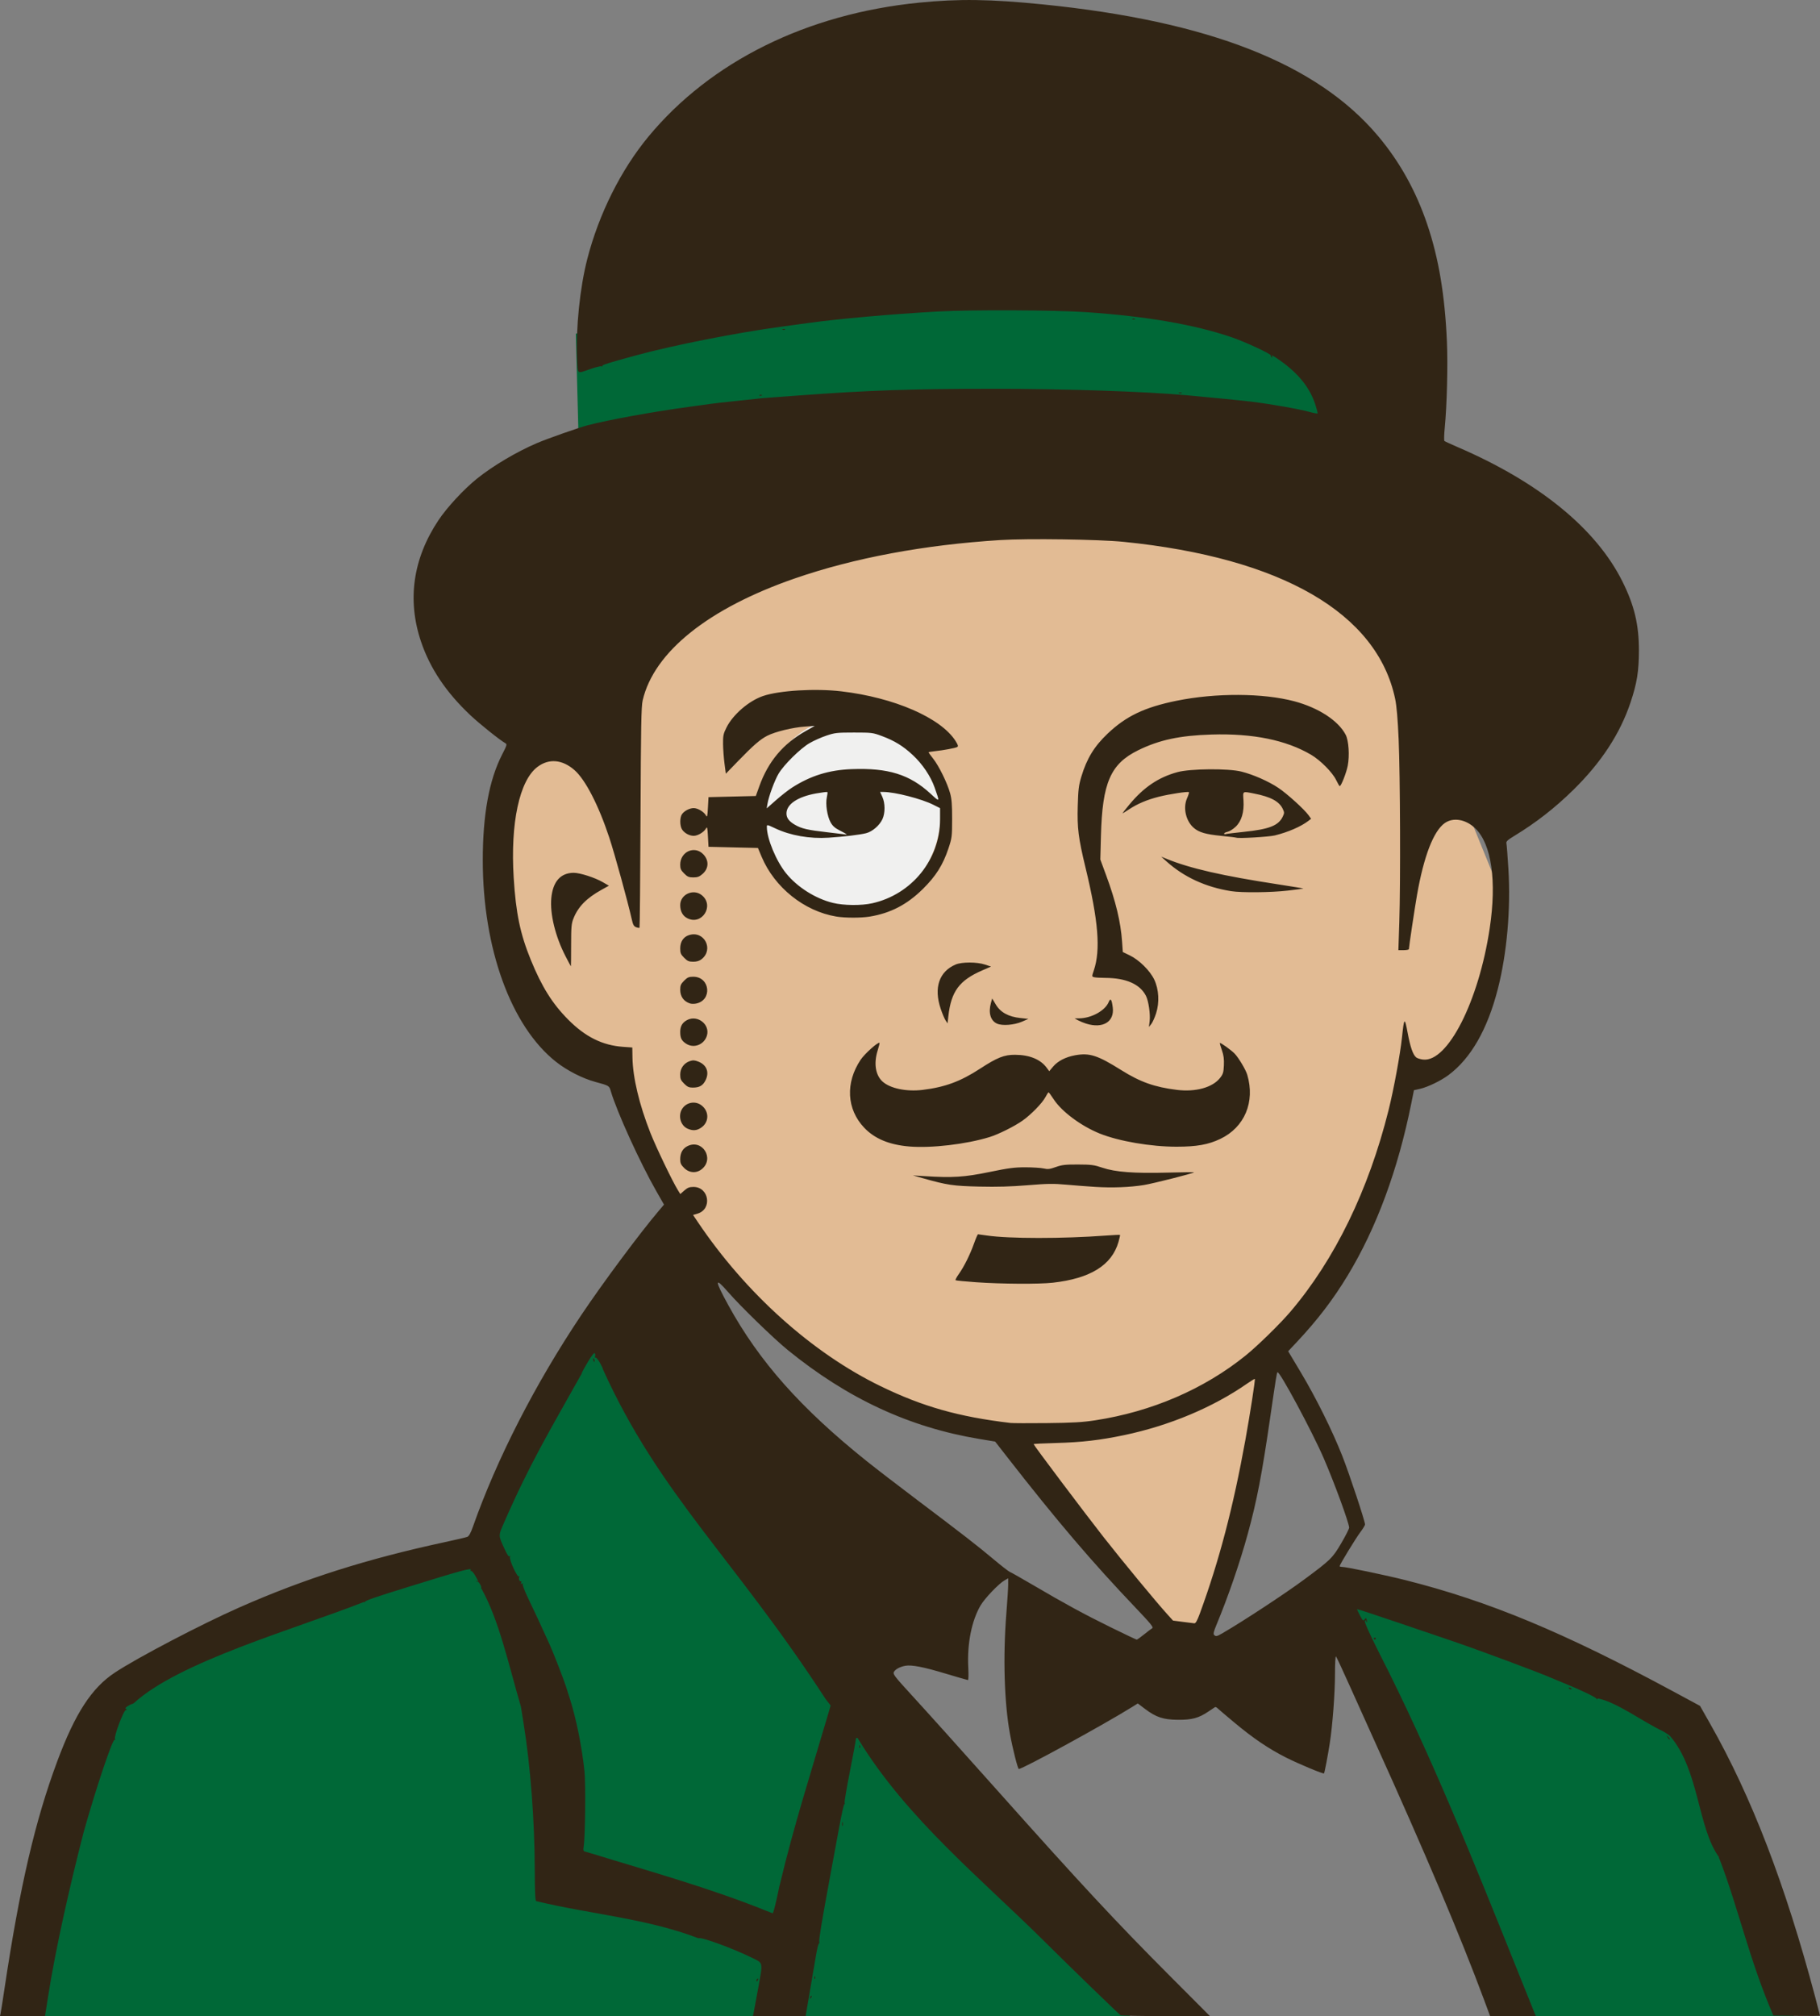
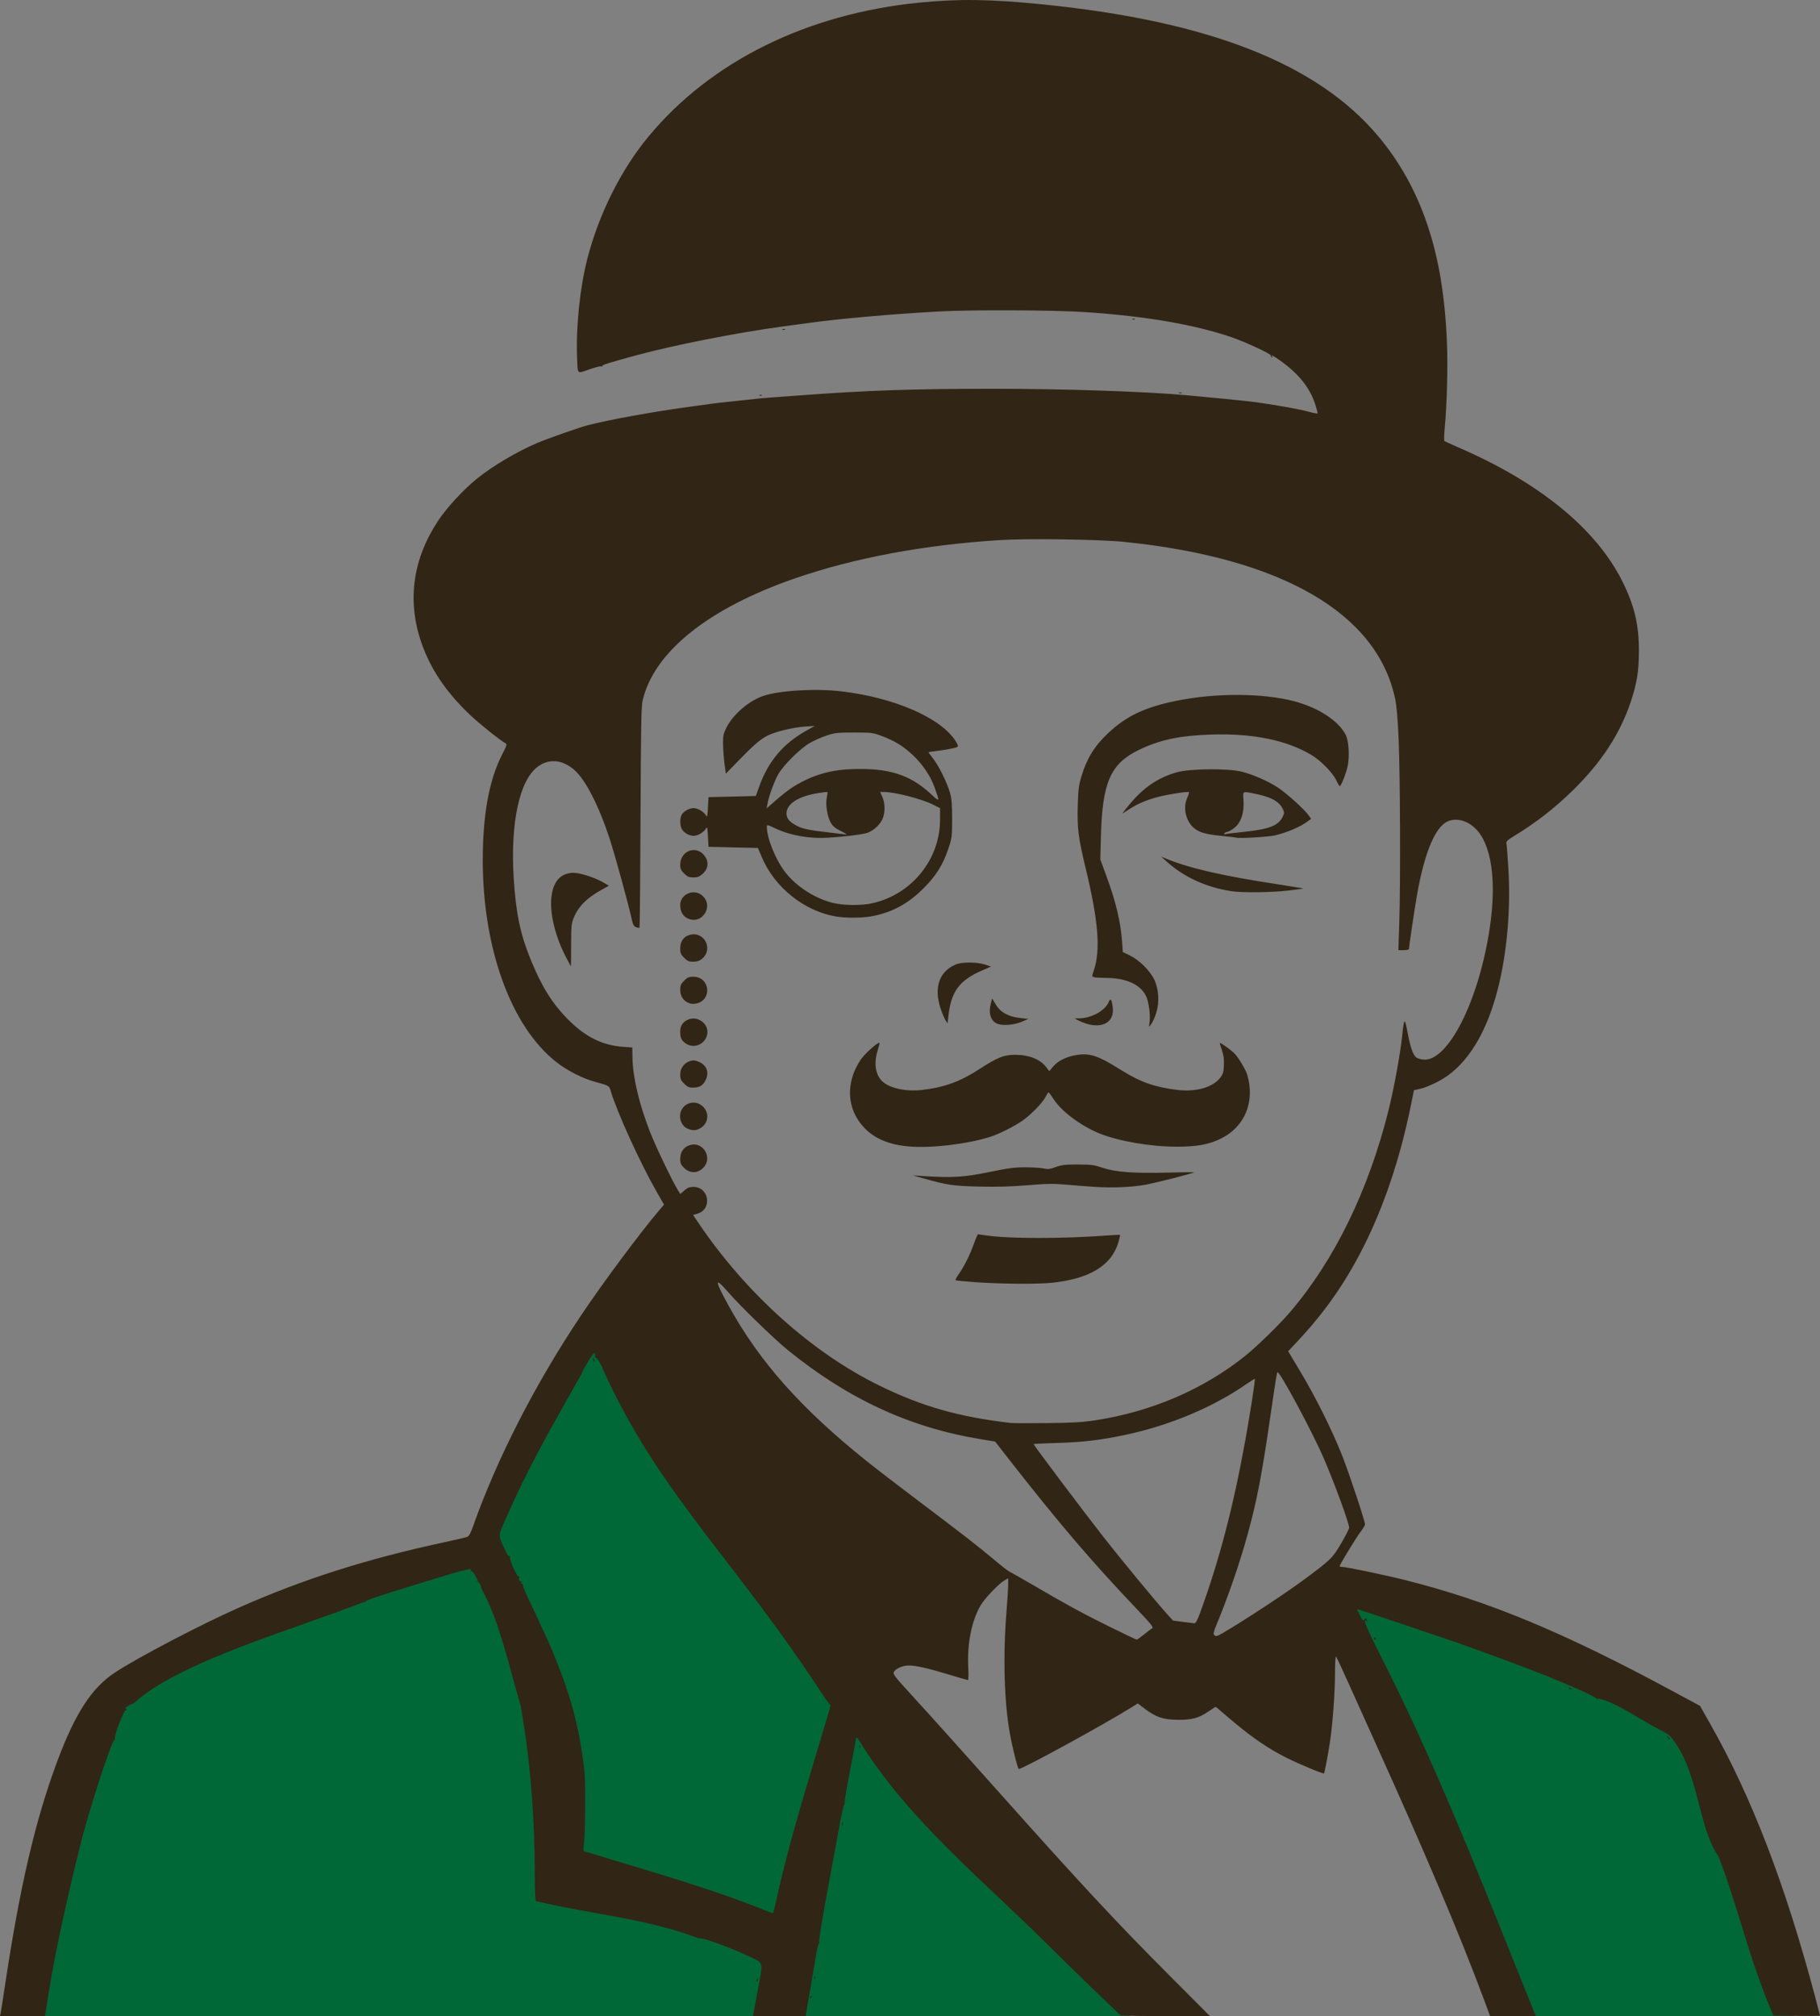
<svg xmlns="http://www.w3.org/2000/svg" xmlns:ns1="http://www.inkscape.org/namespaces/inkscape" xmlns:ns2="http://sodipodi.sourceforge.net/DTD/sodipodi-0.dtd" width="416.994mm" height="461.892mm" viewBox="0 0 416.994 461.892" version="1.1" id="svg242" xml:space="preserve" ns1:version="1.2 (dc2aedaf03, 2022-05-15)" ns2:docname="Poirot.svg">
  <rect x="0" y="0" width="416.994" height="461.892" fill="#808080" stroke="none" />
  <title id="title2362">Poirot</title>
  <ns2:namedview id="namedview244" pagecolor="#ffffff" bordercolor="#000000" borderopacity="0.25" ns1:showpageshadow="2" ns1:pageopacity="0.0" ns1:pagecheckerboard="0" ns1:deskcolor="#d1d1d1" ns1:document-units="mm" showgrid="false" ns1:zoom="0.25786738" ns1:cx="-215.22691" ns1:cy="787.22637" ns1:window-width="1920" ns1:window-height="1017" ns1:window-x="1912" ns1:window-y="-8" ns1:window-maximized="1" ns1:current-layer="layer1" />
  <defs id="defs239" />
  <g ns1:label="Lager 1" ns1:groupmode="layer" id="layer1" transform="translate(-217.914,115.662)">
-     <path style="fill:#006837;fill-opacity:1;stroke:none;stroke-width:0.265" d="M 349.846,-39.216 350.878,0 c 0,0 184.727,-11.352 184.727,-15.48 0,-4.128 -16.512,-44.376 -16.512,-44.376 z" id="path372" />
-     <path style="fill:#e2bb94;fill-opacity:1;stroke:none;stroke-width:0.265" d="m 448.63,212.637 40.267,50.061 10.52,-19.952 9.795,-50.787 17.05,-18.864 14.148,-43.169 7.255,-0.363 11.246,-17.05 3.99,-20.677 -38.09,-93.592 -179.567,7.618 -7.255,51.512 -7.981,23.217 11.246,39.178 c 0,0 18.138,8.344 18.501,9.795 0.363,1.451 6.892,21.04 6.892,21.04 l 11.971,18.864 15.599,18.501 33.374,19.952 z" id="path2796" />
-     <ellipse style="fill:#f0f0ef;fill-opacity:1;stroke:none;stroke-width:0.301" id="path1116" cx="412.797" cy="70.692" rx="20.64" ry="22.188" />
    <path style="fill:#006837;fill-opacity:1;stroke:none;stroke-width:0.265" d="m 220.816,355.928 c 1.451,-7.981 17.775,-81.621 20.677,-83.435 2.902,-1.814 84.886,-33.737 84.886,-33.737 l 27.57,-50.787 c 0,0 125.153,165.056 129.506,165.056 4.353,0 87.788,9.795 85.612,3.99 C 566.89,351.212 521.908,246.737 521.908,246.737 l 81.259,29.384 35.188,95.769 z" id="path2428" />
    <path style="fill:#312515;stroke-width:0.265;fill-opacity:1" d="m 218.047,345.635 c 0.073,-0.327 0.489,-2.977 0.926,-5.887 3.48,-23.209 7.002,-38.353 12.094,-51.991 4.066,-10.89 7.843,-16.701 13.142,-20.216 5.151,-3.417 19.819,-11.092 28.617,-14.973 14.821,-6.539 29.173,-11.095 47.096,-14.95 2.474,-0.532 4.746,-1.066 5.05,-1.186 0.383,-0.151 0.776,-0.854 1.284,-2.294 5.507,-15.618 14.273,-32.744 24.831,-48.51 4.944,-7.383 13.405,-18.761 17.822,-23.968 l 1.142,-1.346 -1.728,-3.019 c -3.748,-6.547 -9.063,-18.214 -10.459,-22.958 -0.375,-1.274 -0.378,-1.276 -3.546,-2.134 -2.948,-0.798 -6.492,-2.611 -9.025,-4.615 -10.307,-8.156 -16.767,-25.959 -16.767,-46.205 0,-10.421 1.462,-18.399 4.431,-24.175 1.1,-2.14 1.165,-2.37 0.743,-2.606 -1.277,-0.715 -5.856,-4.377 -8.013,-6.409 -5.584,-5.26 -9.272,-10.772 -11.338,-16.946 -3.182,-9.51 -1.81,-18.965 4.024,-27.729 1.953,-2.933 5.791,-7.077 8.811,-9.513 3.624,-2.923 9.091,-6.163 13.773,-8.162 2.414,-1.031 9.64,-3.57 11.642,-4.09 4.825,-1.255 15.041,-3.108 23.283,-4.222 1.673,-0.226 3.817,-0.523 4.763,-0.659 0.946,-0.136 3.565,-0.434 5.821,-0.661 2.256,-0.227 4.458,-0.463 4.895,-0.524 0.437,-0.061 1.627,-0.169 2.646,-0.24 1.019,-0.071 4.233,-0.307 7.144,-0.525 15.467,-1.157 25.936,-1.517 44.185,-1.518 16.495,-0.001 34.936,0.616 44.582,1.492 5.339,0.485 12.898,1.235 14.684,1.458 4.779,0.597 10.914,1.682 13.428,2.374 0.982,0.271 1.786,0.402 1.786,0.293 0,-0.11 -0.192,-0.846 -0.426,-1.637 -1.184,-3.989 -3.823,-7.367 -8.151,-10.433 -1.663,-1.178 -2.19,-1.437 -1.87,-0.919 0.139,0.224 0.105,0.275 -0.1,0.148 -0.17,-0.105 -0.251,-0.286 -0.18,-0.401 0.186,-0.302 -5.868,-3.118 -8.985,-4.18 -8.585,-2.924 -19.556,-4.811 -33.47,-5.757 -7.054,-0.479 -26.183,-0.563 -33.734,-0.146 -10.606,0.584 -23.007,1.685 -29.898,2.654 -1.019,0.143 -3.698,0.508 -5.953,0.811 -10.203,1.37 -24.801,4.247 -33.337,6.571 -6.509,1.772 -7.924,2.217 -7.782,2.447 0.075,0.122 -0.023,0.16 -0.218,0.085 -0.195,-0.075 -1.243,0.171 -2.329,0.546 -3.43,1.185 -3.062,1.446 -3.239,-2.298 -0.327,-6.886 0.627,-16.255 2.326,-22.844 2.662,-10.329 7.71,-20.426 14.019,-28.046 14.241,-17.199 36.258,-28.1 61.952,-30.673 9.138,-0.915 16.401,-0.814 28.405,0.396 38.042,3.832 62.851,13.57 76.8,30.145 4.961,5.895 8.688,12.592 11.286,20.282 2.615,7.739 4.031,16.186 4.492,26.799 0.238,5.48 0.007,14.615 -0.5,19.844 -0.148,1.52 -0.179,2.846 -0.07,2.946 0.109,0.1 1.509,0.746 3.109,1.436 18.595,8.017 31.63,18.652 37.66,30.726 2.737,5.48 3.8,9.915 3.795,15.838 -0.004,4.729 -0.447,7.481 -1.906,11.854 -2.402,7.196 -6.7,13.773 -13.12,20.079 -4.212,4.137 -8.551,7.519 -13.538,10.551 -1.537,0.935 -1.9,1.276 -1.797,1.689 0.071,0.285 0.277,2.936 0.457,5.892 0.558,9.16 -0.334,19.306 -2.412,27.44 -2.375,9.295 -6.196,15.964 -11.329,19.777 -1.763,1.31 -4.747,2.748 -6.529,3.147 l -1.372,0.307 -0.591,2.945 c -3.067,15.293 -7.995,28.625 -14.623,39.559 -3.334,5.5 -6.915,10.18 -11.643,15.216 l -1.96,2.088 2.866,4.791 c 3.524,5.892 7.265,13.424 9.542,19.211 1.607,4.083 5.201,14.919 5.201,15.679 0,0.188 -0.49,0.994 -1.089,1.79 -1.058,1.407 -4.732,7.437 -4.732,7.766 0,0.09 0.235,0.164 0.523,0.164 0.974,0 9.895,1.861 14.571,3.039 19.043,4.798 36.203,11.929 61.316,25.48 l 6.163,3.326 2.337,4.12 c 9.503,16.752 17.21,36.812 24.08,62.677 0.592,2.229 1.077,4.107 1.077,4.173 0,0.066 -2.405,0.088 -5.345,0.048 l -5.345,-0.072 c -5.505,-12.691 -8.071,-24.843 -12.423,-36.091 -0.091,0.205 -0.103,0.116 -0.027,-0.196 -4.931,-6.747 -4.503,-19.943 -11.2,-27.73 -0.291,-0.298 -1.108,-0.84 -1.814,-1.204 -4.372,-2.061 -10.327,-6.512 -14.617,-7.408 -0.137,0 -0.3,0.089 -0.361,0.198 -0.061,0.109 -0.08,0.063 -0.042,-0.102 0.065,-0.281 -3.613,-2.059 -7.564,-3.657 -0.946,-0.383 -1.958,-0.801 -2.249,-0.93 -3.379,-1.498 -18.124,-6.976 -24.606,-9.142 -0.582,-0.195 -5.434,-1.842 -10.782,-3.66 -5.348,-1.819 -9.723,-3.253 -9.723,-3.188 0,0.065 0.318,0.727 0.707,1.47 0.617,1.179 0.748,1.296 1.027,0.913 0.298,-0.407 0.332,-0.407 0.49,0.004 0.093,0.243 0.107,0.505 0.031,0.581 -0.076,0.076 -0.139,-0.024 -0.139,-0.223 0,-0.256 -0.083,-0.279 -0.282,-0.08 -0.199,0.199 0.746,2.339 3.23,7.311 11.7,22.87 21.696,47.843 31.555,72.417 2.129,5.312 3.986,9.925 4.125,10.253 l 0.254,0.595 h -5.243 -5.243 l -1.401,-3.77 c -5.393,-14.515 -13.375,-33.386 -24.872,-58.804 -1.711,-3.784 -4.393,-9.737 -5.959,-13.229 -1.566,-3.493 -2.951,-6.463 -3.078,-6.601 -0.132,-0.144 -0.231,1.552 -0.232,3.969 -0.003,4.478 -0.556,11.828 -1.207,15.994 -0.434,2.776 -1.184,6.7 -1.307,6.831 -0.171,0.183 -5.918,-2.219 -8.769,-3.665 -3.95,-2.003 -7.487,-4.402 -11.792,-7.997 -1.923,-1.606 -3.659,-3.082 -3.857,-3.28 -0.198,-0.198 -0.451,-0.304 -0.562,-0.236 -0.111,0.069 -0.811,0.535 -1.556,1.036 -2.186,1.471 -3.744,1.89 -6.931,1.863 -3.349,-0.028 -5.013,-0.577 -7.532,-2.483 l -1.667,-1.262 -1.288,0.805 c -6.306,3.944 -25.068,14.208 -25.973,14.208 -0.239,0 -1.411,-4.647 -2.036,-8.07 -1.306,-7.156 -1.614,-17.638 -0.812,-27.649 0.227,-2.838 0.413,-5.791 0.413,-6.563 l 5e-5,-1.404 -0.84,0.478 c -1.31,0.746 -4.491,4.066 -5.463,5.701 -2.048,3.448 -3.126,8.807 -2.846,14.158 0.086,1.637 0.056,2.977 -0.067,2.977 -0.122,0 -2.404,-0.658 -5.072,-1.462 -5.13,-1.547 -7.871,-2.078 -9.31,-1.804 -1.234,0.235 -2.267,0.8 -2.6,1.421 -0.25,0.468 0.196,1.055 3.773,4.958 3.933,4.293 11.621,12.841 20.043,22.289 18.954,21.26 27.142,30.061 39.444,42.398 l 9.168,9.194 -10.085,-0.004 c -5.547,-0.003 -10.222,-0.091 -10.39,-0.198 -0.429,-0.273 -11.385,-10.89 -17.206,-16.673 -14.405,-14.349 -31.73,-28.279 -42.873,-46.55 -0.193,-0.502 -0.603,-0.411 -0.603,0.133 0,0.26 -0.601,3.504 -1.336,7.21 -0.735,3.706 -1.282,6.947 -1.215,7.201 0.066,0.255 0.035,0.411 -0.069,0.347 -0.104,-0.064 -0.63,2.287 -1.17,5.225 -0.539,2.938 -1.521,8.259 -2.182,11.824 -1.794,9.687 -2.522,14.101 -2.385,14.46 0.068,0.177 0.028,0.36 -0.088,0.405 -0.117,0.046 -0.407,1.214 -0.645,2.597 -0.238,1.382 -0.874,5.103 -1.413,8.268 l -0.979,5.755 h -6.038 -6.038 l 0.131,-0.595 c 0.072,-0.327 0.559,-2.957 1.084,-5.844 1.089,-5.999 1.151,-5.667 -1.274,-6.859 -4.566,-2.244 -11.82,-4.899 -12.403,-4.539 -11.962,-4.57 -24.832,-5.525 -37.187,-8.506 -0.233,-0.064 -0.321,-1.968 -0.338,-7.311 -0.036,-11.218 -0.973,-23.511 -2.537,-33.286 -0.221,-1.382 -0.506,-3.168 -0.634,-3.969 -2.79,-9.444 -4.947,-19.708 -9.067,-27.079 -0.066,0.123 -0.08,0.065 -0.031,-0.128 0.097,-0.383 -0.621,-1.555 -0.864,-1.412 -0.082,0.049 -0.229,0 -0.326,-0.109 -0.097,-0.108 -0.028,-0.111 0.154,-0.006 0.488,0.281 0.409,-0.01 -0.356,-1.315 -0.378,-0.644 -0.793,-1.106 -0.923,-1.026 -0.13,0.08 -0.167,-0.034 -0.083,-0.253 0.196,-0.512 -2.135,0.124 -14.447,3.941 -7.378,2.287 -9.637,3.063 -9.746,3.347 -0.049,0.127 -0.196,0.165 -0.327,0.084 -16.181,6.338 -42.271,13.672 -52.633,23.122 -0.073,0.095 -0.29,0.205 -0.482,0.245 -0.192,0.04 -0.646,0.267 -1.008,0.504 -0.498,0.326 -0.574,0.485 -0.312,0.651 0.27,0.171 0.255,0.221 -0.066,0.224 -0.506,0.005 -2.802,6.127 -2.488,6.635 0.124,0.201 0.096,0.263 -0.073,0.159 -0.459,-0.283 -4.377,11.4 -7.128,21.256 -3.183,12.359 -6.41,26.579 -8.147,37.703 -0.226,1.455 -0.474,3.033 -0.551,3.506 l -0.141,0.86 h -5.152 -5.152 l 0.132,-0.595 z m 177.682,-25.665 c 0.34,-1.492 0.64,-2.891 0.667,-3.109 0.027,-0.218 0.117,-0.575 0.201,-0.794 3.199,-13.498 7.223,-25.989 10.957,-38.69 l 0.678,-2.31 -1.161,-1.484 c -20.976,-32.307 -38.068,-46.845 -51.048,-75.607 0.065,-0.025 -0.228,-0.661 -0.651,-1.415 -0.424,-0.753 -0.884,-1.299 -1.023,-1.213 -0.139,0.086 -0.185,-0.022 -0.101,-0.242 0.084,-0.219 0.061,-0.546 -0.051,-0.728 -0.133,-0.216 -0.67,0.445 -1.553,1.913 -0.742,1.234 -1.384,2.405 -1.426,2.602 -0.042,0.198 -0.146,0.419 -0.231,0.492 -7.271,12.998 -11.608,20.145 -17.487,33.561 -1.467,3.36 -1.471,3.035 0.084,6.391 0.598,1.292 0.93,1.752 1.097,1.522 0.159,-0.22 0.182,-0.158 0.07,0.185 -0.205,0.626 1.675,4.695 2.059,4.457 0.142,-0.088 0.18,-0.033 0.084,0.122 -0.229,0.37 0.081,1.161 0.382,0.976 0.129,-0.08 0.155,0.06 0.06,0.31 -0.128,0.332 -0.08,0.396 0.176,0.237 0.228,-0.141 0.287,-0.114 0.168,0.078 -0.1,0.162 0.405,1.52 1.121,3.017 1.66,3.468 3.243,6.853 3.995,8.544 0.324,0.728 0.864,1.918 1.199,2.646 0.654,1.416 3.051,7.594 3.542,9.128 0.163,0.509 0.582,1.819 0.931,2.91 1.463,4.574 2.77,11.046 3.356,16.616 0.31,2.943 0.182,15.067 -0.183,17.314 -0.115,0.712 -0.06,1.021 0.199,1.103 0.198,0.062 1.014,0.297 1.815,0.521 12.943,3.998 26.644,7.754 39.952,13.124 0.655,0.27 1.261,0.501 1.347,0.513 0.086,0.012 0.434,-1.199 0.774,-2.691 z M 353.849,195.968 c -0.115,-0.44 -0.081,-0.543 0.116,-0.347 0.154,0.154 0.227,0.436 0.164,0.627 -0.066,0.198 -0.186,0.078 -0.28,-0.28 z m 126.189,62.816 c 0.805,-0.656 1.652,-1.298 1.883,-1.427 0.34,-0.19 -0.388,-1.083 -3.829,-4.695 -9.974,-10.468 -17.98,-19.857 -29.182,-34.225 l -2.991,-3.836 -3.6,-0.597 c -16.066,-2.665 -30.244,-9.249 -43.949,-20.408 -3.196,-2.602 -10.752,-9.941 -13.564,-13.173 -3.216,-3.697 -3.222,-2.906 -0.02,2.929 7.063,12.875 16.599,23.626 31.65,35.684 2.069,1.657 7.214,5.616 11.434,8.797 10.499,7.914 14.017,10.645 17.727,13.761 1.746,1.467 3.403,2.754 3.681,2.859 0.278,0.106 2.6,1.42 5.159,2.921 7.62,4.469 11.74,6.71 17.882,9.732 3.201,1.575 5.918,2.864 6.037,2.866 0.119,0.003 0.875,-0.534 1.68,-1.189 z m 18.033,-0.319 c 4.68,-2.713 14.17,-8.948 18.568,-12.199 6.154,-4.549 6.585,-4.971 8.595,-8.405 1.006,-1.718 1.814,-3.319 1.796,-3.557 -0.096,-1.27 -3.384,-10.238 -5.818,-15.867 -2.671,-6.177 -10.183,-20.142 -10.607,-19.719 -0.165,0.165 -0.356,1.349 -1.642,10.194 -1.942,13.352 -3.06,19.161 -5.169,26.855 -1.814,6.616 -4.516,14.459 -7.217,20.941 -0.574,1.377 -0.709,1.971 -0.496,2.183 0.417,0.417 0.607,0.376 1.991,-0.426 z m -5.24,-4.508 c 4.429,-12.084 7.638,-24.325 10.433,-39.797 1.073,-5.939 2.286,-13.781 2.153,-13.914 -0.051,-0.051 -0.85,0.435 -1.777,1.08 -7.843,5.454 -17.775,9.614 -28.166,11.798 -5.472,1.15 -9.696,1.64 -15.522,1.801 -2.874,0.079 -5.226,0.194 -5.226,0.256 0,0.231 11.81,15.922 16.041,21.312 4.349,5.541 12.012,14.819 14.587,17.662 l 1.318,1.455 2.217,0.291 c 1.219,0.16 2.414,0.309 2.655,0.331 0.321,0.029 0.664,-0.576 1.286,-2.275 z m -23.949,-44.234 c 12.912,-1.978 24.882,-7.137 34.424,-14.835 2.749,-2.218 7.878,-7.236 10.275,-10.053 10.169,-11.949 17.911,-27.857 22.493,-46.22 1.168,-4.681 2.659,-12.776 3.061,-16.619 0.48,-4.595 0.614,-4.704 1.292,-1.058 0.615,3.305 1.217,5.037 1.966,5.655 0.242,0.2 0.955,0.421 1.584,0.492 5.636,0.635 12.751,-13.385 15.254,-30.058 1.632,-10.875 0.425,-19.285 -3.287,-22.893 -2.163,-2.102 -5.074,-2.608 -7.024,-1.219 -2.561,1.824 -4.779,7.569 -6.333,16.405 -0.514,2.925 -1.871,11.957 -1.871,12.457 0,0.133 -0.542,0.243 -1.204,0.243 h -1.204 l 0.212,-6.416 c 0.296,-8.979 0.208,-33.639 -0.151,-41.87 -0.203,-4.658 -0.46,-7.648 -0.796,-9.26 C 533.473,24.816 511.56,12.135 475.364,8.472 469.761,7.905 453.366,7.671 447.053,8.068 429.649,9.162 413.64,12.149 400.09,16.83 c -19.853,6.859 -32.355,16.868 -34.928,27.962 -0.324,1.395 -0.406,5.907 -0.493,26.82 -0.057,13.829 -0.161,25.2 -0.23,25.269 -0.07,0.07 -0.419,0.015 -0.777,-0.121 -0.52,-0.198 -0.72,-0.558 -0.996,-1.793 -0.902,-4.038 -3.905,-14.952 -5.157,-18.744 -2.435,-7.373 -5.469,-13.26 -7.958,-15.446 -2.803,-2.461 -5.879,-2.726 -8.506,-0.735 -4.13,3.13 -6.213,12.867 -5.433,25.398 0.507,8.147 1.487,12.851 3.919,18.808 2.512,6.154 4.933,10.021 8.56,13.675 3.937,3.965 7.848,5.907 12.576,6.244 l 2.118,0.151 0.038,2.279 c 0.077,4.593 1.543,10.765 4.103,17.268 1.29,3.277 5.054,11.118 6.31,13.144 l 0.546,0.88 0.927,-0.814 c 0.734,-0.644 1.169,-0.814 2.088,-0.814 3.575,0 4.357,5.092 0.939,6.116 l -1.03,0.308 1.088,1.616 c 10.982,16.323 26.205,29.992 41.876,37.605 9.658,4.691 17.872,7.017 29.766,8.43 0.509,0.06 4.26,0.075 8.334,0.032 5.954,-0.062 8.136,-0.189 11.113,-0.645 z M 441.566,178.098 c -2.509,-0.173 -4.63,-0.383 -4.715,-0.467 -0.084,-0.084 0.258,-0.73 0.761,-1.436 1.193,-1.675 2.584,-4.478 3.491,-7.037 0.4,-1.128 0.801,-2.048 0.891,-2.045 0.09,0.003 0.998,0.128 2.016,0.278 5.046,0.744 17.422,0.748 27.387,0.009 1.672,-0.124 3.081,-0.19 3.131,-0.146 0.05,0.043 -0.109,0.773 -0.352,1.62 -1.528,5.318 -6.447,8.37 -15.032,9.327 -3.204,0.357 -11.622,0.308 -17.578,-0.102 z m 27.316,-21.843 c -1.746,-0.109 -4.746,-0.339 -6.667,-0.511 -2.941,-0.264 -4.339,-0.244 -8.861,0.129 -3.816,0.314 -7.015,0.405 -11.06,0.311 -5.968,-0.137 -7.383,-0.346 -12.835,-1.889 l -2.381,-0.674 2.646,0.168 c 6.423,0.408 9.16,0.236 14.825,-0.934 4.442,-0.917 5.791,-1.094 8.334,-1.088 1.669,0.004 3.542,0.123 4.162,0.267 0.939,0.217 1.403,0.161 2.778,-0.331 1.397,-0.5 2.18,-0.589 5.091,-0.579 3.025,0.01 3.695,0.098 5.556,0.729 2.972,1.007 7.264,1.331 14.929,1.128 3.409,-0.09 6.147,-0.117 6.085,-0.059 -0.279,0.264 -9.356,2.56 -11.489,2.906 -3.159,0.513 -7.223,0.669 -11.113,0.427 z m -94.218,-4.335 c -0.734,-0.734 -0.9,-1.102 -0.9,-1.998 0,-1.483 0.576,-2.496 1.734,-3.045 3.352,-1.591 6.116,2.865 3.265,5.264 -1.246,1.049 -2.92,0.958 -4.099,-0.221 z m 51.556,-4.928 c -4.572,-0.383 -7.929,-1.785 -10.314,-4.307 -4.016,-4.247 -4.329,-10.283 -0.805,-15.559 0.921,-1.379 4.037,-4.163 4.331,-3.869 0.046,0.046 -0.149,0.833 -0.435,1.75 -0.918,2.951 -0.504,5.618 1.104,7.096 1.732,1.592 5.472,2.376 9.191,1.927 5.11,-0.617 8.673,-1.928 13.121,-4.827 3.982,-2.595 5.575,-3.229 8.08,-3.215 3.314,0.018 5.82,1.046 7.24,2.971 l 0.582,0.789 0.871,-1.037 c 1.088,-1.296 2.875,-2.217 5.077,-2.616 3.278,-0.594 5.124,1.9e-4 10.533,3.393 4.374,2.743 7.654,3.909 12.773,4.538 4.288,0.527 8.14,-0.535 9.872,-2.722 0.693,-0.875 0.813,-1.267 0.889,-2.91 0.066,-1.415 -0.052,-2.297 -0.46,-3.464 -0.301,-0.861 -0.511,-1.601 -0.466,-1.646 0.146,-0.146 2.681,1.679 3.408,2.454 0.95,1.013 2.537,3.686 2.878,4.847 1.826,6.211 -0.615,12.012 -6.171,14.668 -2.755,1.316 -5.406,1.79 -10.03,1.791 -5.926,0 -13.251,-1.255 -17.626,-3.022 -4.226,-1.707 -8.658,-4.996 -10.491,-7.784 -0.591,-0.899 -1.134,-1.644 -1.207,-1.654 -0.073,-0.01 -0.413,0.509 -0.755,1.154 -0.705,1.329 -3.244,3.934 -5.164,5.299 -1.868,1.328 -5.578,3.18 -7.632,3.809 -5.359,1.642 -13.328,2.573 -18.395,2.148 z m -50.748,-4.069 c -1.818,-0.792 -2.334,-3.416 -0.971,-4.942 1.072,-1.2 2.867,-1.378 4.134,-0.412 1.809,1.38 1.77,3.875 -0.08,5.12 -1.012,0.681 -1.9,0.748 -3.082,0.233 z m -0.808,-10.317 c -0.758,-0.758 -0.9,-1.088 -0.9,-2.096 0,-1.435 0.866,-2.633 2.227,-3.082 0.71,-0.234 1.1,-0.207 1.96,0.137 1.863,0.745 2.512,2.408 1.642,4.206 -0.617,1.274 -1.403,1.735 -2.957,1.735 -0.867,0 -1.245,-0.172 -1.972,-0.9 z m 0.506,-9.126 c -1.083,-0.68 -1.406,-1.308 -1.406,-2.731 0,-1.314 0.491,-2.155 1.59,-2.724 2.406,-1.244 5.287,1.033 4.525,3.576 -0.616,2.056 -2.947,2.985 -4.71,1.878 z m 106.148,-5.188 c 0.193,-1.567 -0.249,-4.624 -0.835,-5.788 -1.362,-2.701 -4.556,-4.113 -9.352,-4.133 -1.091,-0.004 -2.231,-0.074 -2.532,-0.155 -0.544,-0.146 -0.544,-0.158 -0.072,-1.558 1.589,-4.707 1.051,-11.343 -1.915,-23.605 -1.622,-6.709 -1.91,-9.002 -1.766,-14.076 0.107,-3.763 0.226,-4.73 0.827,-6.725 1.245,-4.136 2.962,-6.942 6.019,-9.841 4.252,-4.031 8.468,-6.04 15.818,-7.535 8.946,-1.819 19.832,-1.77 26.943,0.123 5.556,1.479 10.095,4.436 11.781,7.676 0.692,1.331 0.921,4.762 0.472,7.083 -0.315,1.628 -1.519,4.701 -1.835,4.681 -0.089,-0.006 -0.458,-0.631 -0.82,-1.389 -0.83,-1.741 -3.606,-4.542 -5.748,-5.802 -5.732,-3.37 -13.337,-4.915 -22.785,-4.629 -7.298,0.221 -12.013,1.232 -16.847,3.613 -6.319,3.112 -8.195,7.429 -8.512,19.593 l -0.142,5.424 1.342,3.638 c 2.198,5.959 3.325,10.649 3.642,15.158 l 0.169,2.402 1.61,0.778 c 2.139,1.034 4.628,3.498 5.595,5.541 1.06,2.238 1.222,5.24 0.416,7.739 -0.317,0.982 -0.814,2.084 -1.106,2.447 l -0.531,0.661 z m -34.975,0.555 c -1.49,-0.677 -2.016,-2.478 -1.386,-4.746 l 0.282,-1.015 0.841,1.405 c 1.068,1.784 2.886,2.782 5.604,3.075 l 1.852,0.2 -1.455,0.632 c -1.804,0.783 -4.533,0.997 -5.738,0.449 z m 20.422,0.003 c -0.582,-0.184 -1.416,-0.528 -1.852,-0.765 l -0.794,-0.432 1.041,-0.011 c 2.813,-0.029 5.953,-1.756 6.768,-3.724 0.424,-1.024 0.702,-0.66 0.938,1.233 0.41,3.28 -2.272,4.906 -6.101,3.698 z m -32.21,-0.753 c -0.253,-0.387 -0.759,-1.594 -1.124,-2.682 -1.61,-4.795 -0.341,-8.513 3.451,-10.114 1.424,-0.601 4.864,-0.593 6.696,0.015 l 1.397,0.464 -2.037,0.885 c -5.236,2.276 -7.11,4.813 -7.739,10.477 l -0.184,1.658 -0.46,-0.704 z m -58.542,-3.864 c -1.464,-0.483 -2.249,-1.589 -2.249,-3.17 0,-0.964 0.151,-1.309 0.9,-2.058 0.754,-0.754 1.09,-0.9 2.081,-0.9 3.898,0 4.419,5.464 0.587,6.159 -0.434,0.079 -1.028,0.065 -1.319,-0.032 z m -28.548,-10.866 c -2.316,-4.484 -3.574,-9.643 -3.236,-13.275 0.351,-3.781 2.114,-5.778 5.114,-5.794 1.434,-0.008 4.845,1.085 6.662,2.133 l 1.423,0.821 -1.688,0.935 c -3.394,1.88 -5.327,3.836 -6.399,6.476 -0.51,1.257 -0.57,1.907 -0.575,6.232 -0.003,2.656 -0.023,4.829 -0.045,4.829 -0.022,0 -0.587,-1.06 -1.257,-2.357 z m 27.199,0.399 c -0.768,-0.768 -0.9,-1.082 -0.9,-2.142 0,-1.536 0.71,-2.623 1.99,-3.046 3.473,-1.146 5.784,3.246 2.901,5.514 -0.501,0.394 -1.099,0.574 -1.911,0.574 -0.991,0 -1.327,-0.145 -2.081,-0.9 z m 0.74,-9.055 c -1.078,-0.547 -1.64,-1.583 -1.64,-3.023 0,-2.479 3.07,-3.842 4.999,-2.219 2.862,2.408 -0.035,6.929 -3.359,5.242 z m 34.091,-0.401 c -7.321,-1.214 -14.125,-6.664 -17.073,-13.676 l -0.854,-2.03 -5.661,-0.132 -5.661,-0.132 -0.132,-2.381 c -0.119,-2.134 -0.168,-2.318 -0.48,-1.772 -0.464,0.814 -1.859,1.637 -2.774,1.638 -0.984,0.001 -2.122,-0.611 -2.66,-1.431 -0.551,-0.841 -0.564,-2.765 -0.023,-3.537 0.532,-0.759 1.74,-1.381 2.683,-1.379 0.916,0.001 2.31,0.825 2.774,1.639 0.311,0.546 0.361,0.362 0.48,-1.772 l 0.132,-2.381 5.419,-0.132 5.419,-0.132 0.809,-2.249 c 2.045,-5.684 5.46,-9.74 10.653,-12.655 l 2.041,-1.146 -2.275,0.152 c -2.728,0.183 -6.804,1.174 -8.596,2.091 -1.634,0.836 -3.21,2.203 -6.723,5.832 l -2.778,2.87 -0.308,-2.342 c -0.169,-1.288 -0.318,-3.306 -0.331,-4.483 -0.02,-1.882 0.075,-2.336 0.783,-3.752 1.484,-2.97 5.107,-6.098 8.361,-7.217 3.719,-1.28 12.008,-1.777 17.954,-1.077 12.148,1.43 22.829,6.079 26.187,11.398 0.555,0.879 0.641,1.187 0.376,1.351 -0.388,0.24 -3.123,0.75 -5.198,0.969 -0.764,0.081 -1.389,0.193 -1.389,0.25 0,0.057 0.483,0.714 1.073,1.461 1.311,1.659 3.226,5.562 3.869,7.887 0.369,1.333 0.474,2.672 0.467,5.953 -0.008,4.042 -0.047,4.347 -0.85,6.747 -1.263,3.773 -2.87,6.316 -5.85,9.26 -3.634,3.589 -7.428,5.558 -12.202,6.332 -2.024,0.328 -5.624,0.319 -7.66,-0.018 z m 8.27,-3.036 c 9.058,-2.03 15.53,-10.028 15.53,-19.191 v -2.6 l -1.521,-0.766 c -2.733,-1.377 -8.845,-2.945 -11.477,-2.945 h -0.734 l 0.51,1.124 c 0.654,1.441 0.667,3.692 0.028,5.093 -0.66,1.45 -2.319,2.88 -3.752,3.236 -1.471,0.365 -5.121,0.802 -8.587,1.027 -4.332,0.281 -8.733,-0.489 -12.237,-2.142 -1.878,-0.886 -1.918,-0.892 -1.914,-0.322 0.021,2.724 2.135,7.812 4.417,10.63 2.56,3.163 6.71,5.786 10.707,6.768 2.486,0.611 6.521,0.65 9.028,0.088 z m -5.948,-15.848 c -0.075,-0.075 -0.779,-0.462 -1.565,-0.86 -1.062,-0.538 -1.588,-1.014 -2.045,-1.849 -0.774,-1.416 -1.191,-4.189 -0.855,-5.688 0.137,-0.611 0.195,-1.165 0.129,-1.231 -0.066,-0.066 -1.21,0.072 -2.542,0.308 -4.27,0.757 -6.833,2.482 -6.833,4.599 0,1.023 0.581,1.801 1.93,2.582 1.556,0.901 2.893,1.207 7.595,1.742 2.256,0.257 4.151,0.481 4.211,0.499 0.061,0.018 0.049,-0.028 -0.025,-0.103 z M 399.369,64.788 c 4.303,-2.753 8.492,-4.049 13.718,-4.244 8.312,-0.311 13.256,1.227 18.003,5.601 2.207,2.034 2.181,2.071 0.967,-1.381 -0.914,-2.6 -2.781,-5.374 -5.021,-7.458 -2.215,-2.061 -4.157,-3.255 -7.059,-4.338 -2.077,-0.775 -2.324,-0.806 -6.394,-0.806 -3.896,5.3e-4 -4.402,0.057 -6.35,0.713 -1.164,0.392 -2.891,1.162 -3.836,1.712 -2.112,1.227 -5.906,4.973 -7.108,7.019 -0.925,1.574 -2.234,5.135 -2.54,6.909 l -0.176,1.022 2.154,-1.898 c 1.185,-1.044 2.824,-2.327 3.642,-2.85 z M 499.97,88.498 c -5.829,-0.927 -10.796,-3.218 -14.817,-6.835 l -1.191,-1.071 1.191,0.487 c 5.412,2.214 12.8,3.904 25.72,5.884 3.159,0.484 5.718,0.907 5.685,0.939 -0.032,0.032 -1.665,0.246 -3.627,0.474 -3.798,0.442 -10.551,0.506 -12.961,0.123 z M 374.663,84.452 c -0.737,-0.737 -0.9,-1.1 -0.9,-2.01 0,-3.013 3.329,-4.483 5.322,-2.35 1.305,1.397 1.222,3.215 -0.202,4.465 -0.723,0.634 -1.147,0.794 -2.112,0.794 -1.021,0 -1.347,-0.139 -2.107,-0.9 z m 126.497,-8.203 c -0.146,-0.058 -1.693,-0.246 -3.44,-0.418 -3.521,-0.347 -5.053,-0.785 -6.24,-1.784 -1.856,-1.562 -2.57,-4.612 -1.595,-6.816 0.311,-0.702 0.505,-1.336 0.433,-1.409 -0.206,-0.206 -4.542,0.451 -6.874,1.042 -2.721,0.689 -4.926,1.621 -6.825,2.883 -0.837,0.556 -1.521,0.965 -1.521,0.91 0,-0.056 0.722,-0.969 1.604,-2.03 3.278,-3.942 6.649,-6.212 10.979,-7.393 2.968,-0.81 11.657,-0.881 14.669,-0.121 2.727,0.688 6.162,2.2 8.439,3.714 1.993,1.325 5.989,4.947 6.957,6.306 l 0.563,0.791 -0.637,0.488 c -1.7,1.302 -4.615,2.566 -7.649,3.317 -1.373,0.34 -8.293,0.745 -8.864,0.519 z m 1.72,-1.328 c 5.816,-0.599 7.95,-1.433 8.929,-3.486 0.396,-0.83 0.396,-0.97 0,-1.799 -0.817,-1.712 -2.766,-2.756 -6.505,-3.485 -2.802,-0.546 -2.627,-0.655 -2.485,1.561 0.172,2.683 -0.444,4.747 -1.804,6.04 -0.56,0.532 -1.381,1.048 -1.825,1.145 -0.444,0.098 -0.808,0.283 -0.808,0.413 0,0.129 0.149,0.184 0.331,0.121 0.182,-0.063 2.057,-0.293 4.167,-0.51 z m -99.334,266.999 c 0.099,-0.261 0.247,-0.408 0.329,-0.326 0.082,0.082 1.7e-4,0.295 -0.181,0.474 -0.261,0.259 -0.292,0.229 -0.148,-0.148 z m -12.32,-3.876 c 0,-0.137 0.118,-0.322 0.262,-0.411 0.15,-0.093 0.194,0.013 0.104,0.249 -0.176,0.458 -0.366,0.542 -0.366,0.162 z m 13.25,-0.699 c 0.013,-0.308 0.075,-0.371 0.16,-0.16 0.076,0.191 0.067,0.419 -0.021,0.507 -0.088,0.088 -0.15,-0.068 -0.139,-0.347 z m 6.381,-35.168 c 0.005,-0.437 0.065,-0.583 0.132,-0.326 0.067,0.257 0.063,0.615 -0.01,0.794 -0.072,0.179 -0.127,-0.032 -0.122,-0.468 z m 3.938,-17.749 c 0.013,-0.308 0.075,-0.371 0.16,-0.16 0.076,0.191 0.067,0.419 -0.021,0.507 -0.088,0.088 -0.15,-0.068 -0.139,-0.347 z m 185.214,-2.041 c -0.335,-0.557 -0.329,-0.563 0.127,-0.127 0.262,0.251 0.42,0.514 0.35,0.583 -0.07,0.07 -0.284,-0.136 -0.477,-0.457 z M 577.363,271.092 c -0.093,-0.15 0.013,-0.194 0.249,-0.104 0.458,0.176 0.542,0.366 0.162,0.366 -0.137,0 -0.322,-0.118 -0.411,-0.262 z m -44.689,-11.336 c -0.075,-0.121 0.032,-0.221 0.237,-0.221 0.205,0 0.312,0.099 0.237,0.221 -0.075,0.121 -0.182,0.22 -0.237,0.22 -0.056,0 -0.162,-0.099 -0.237,-0.22 z M 391.97,-25.161 c 0.191,-0.076 0.419,-0.067 0.507,0.021 0.088,0.088 -0.068,0.15 -0.347,0.139 -0.308,-0.013 -0.371,-0.075 -0.16,-0.16 z m 96.027,-0.524 c 0.182,-0.073 0.48,-0.073 0.661,0 0.182,0.073 0.033,0.133 -0.331,0.133 -0.364,0 -0.513,-0.06 -0.331,-0.133 z m -90.736,-14.558 c 0.191,-0.076 0.419,-0.067 0.507,0.021 0.088,0.088 -0.068,0.15 -0.347,0.139 -0.308,-0.013 -0.371,-0.075 -0.16,-0.16 z m 80.169,-2.381 c 0.191,-0.076 0.419,-0.067 0.507,0.021 0.088,0.088 -0.068,0.15 -0.347,0.139 -0.308,-0.013 -0.371,-0.075 -0.16,-0.16 z" id="path258" ns2:nodetypes="cssssssssscssssssssssssssssssscsssssssssssssssssssssssssscsssssssssssscssscsssssssscssssccccccssscsssssssssccscccsssscssssssssscssssscssssssssssccsccsssssssssscccsssccssccsscccscsscccsssssccscccccsscccccssssssccsssscsssssssssssscccsssssssssscsssssssssscssssssssssssscsssssssscsscsssssssssssssscsssssssssssssssssscssscssscssscsssssscsssssssssssscsscssssscsssssssssssssssssscssssssssssscssssssssssssssssssssssssssscscsssssssscssssscsscsssscssscsscsssscssssscssscsscccssssssssscscsssssssssssssssssscccsscsscsscccsscssscssssssssssscssssssscsscssssssssssssssscsssssssssssscsssscsssscsssssssssssssssssssssssscsssssssssssssssssssssssssscscccsssssssssssssssssssssssssssssssssssss" />
  </g>
</svg>